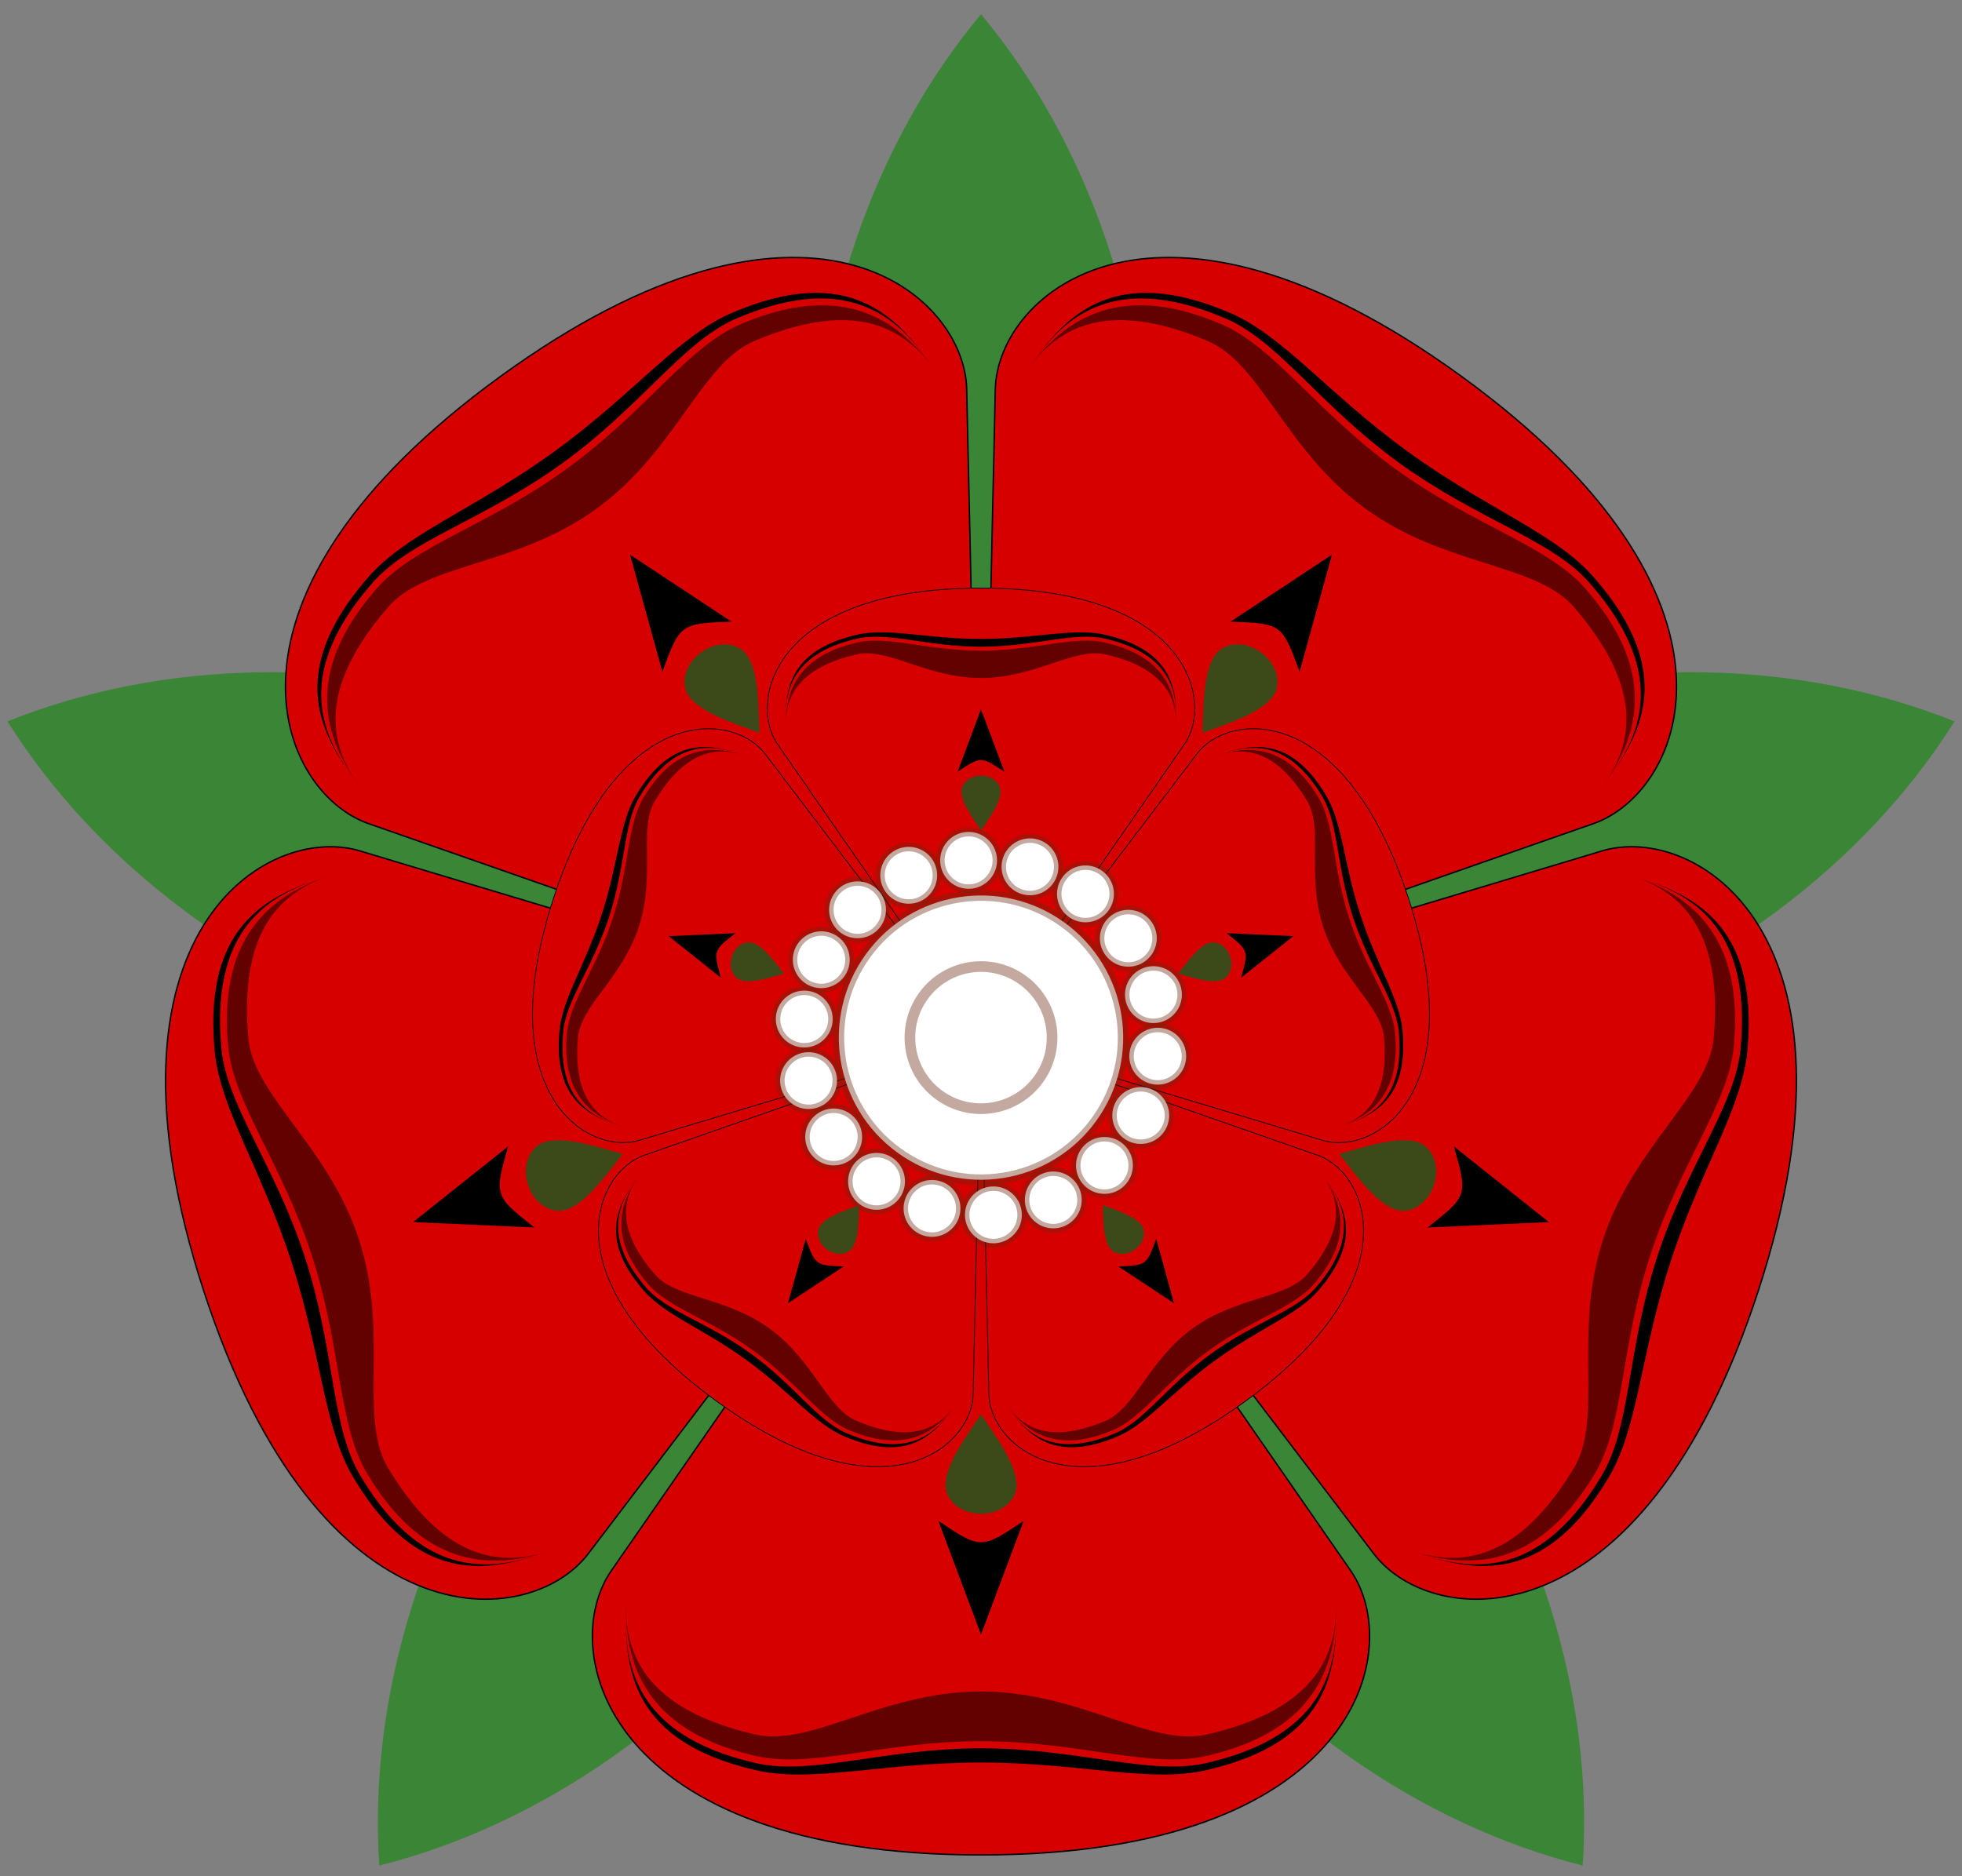
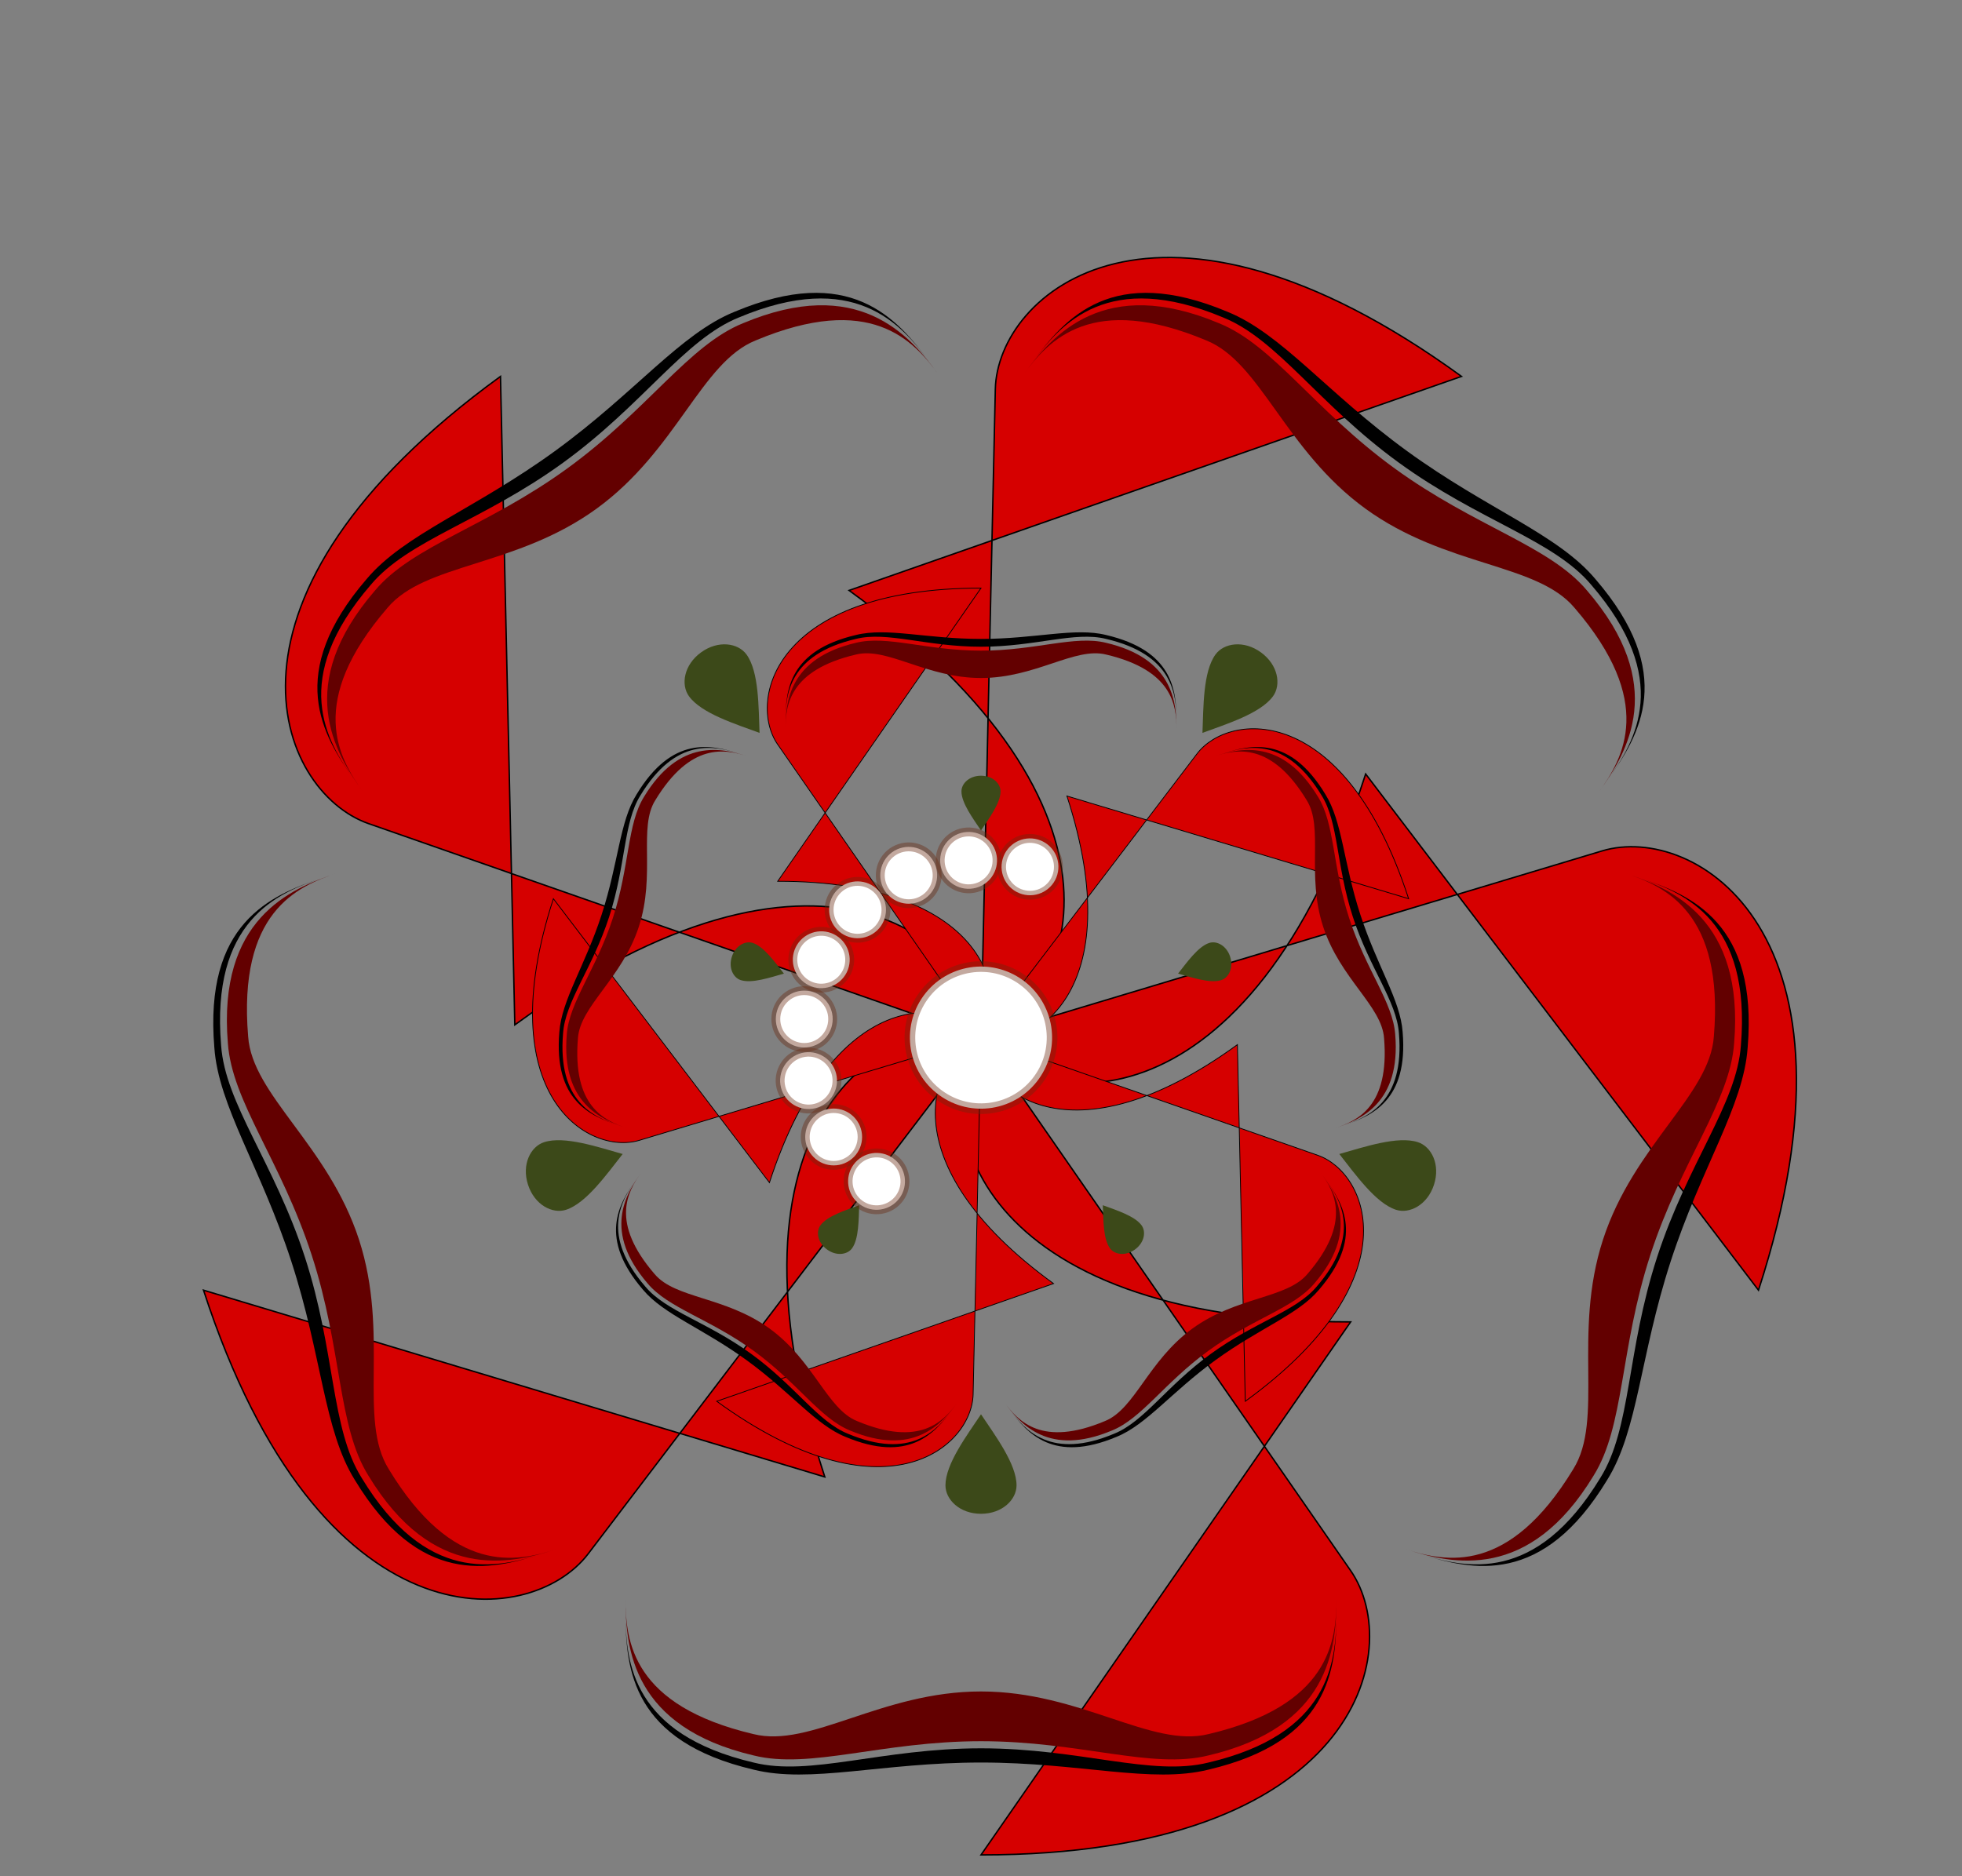
<svg xmlns="http://www.w3.org/2000/svg" xmlns:xlink="http://www.w3.org/1999/xlink" width="276" height="264" viewBox="-138 -146 276 264">
  <rect x="-138" y="-146" width="276" height="264" fill="#808080" stroke="none" />
  <g transform="rotate(36)">
-     <path id="a" fill="#3b8536" d="M0 0c-15 18-24 43-24 72s9 54 24 72c15-18 24-43 24-72S15 18 0 0z" />
    <use xlink:href="#a" transform="rotate(72)" />
    <use xlink:href="#a" transform="rotate(144)" />
    <use xlink:href="#a" transform="rotate(216)" />
    <use xlink:href="#a" transform="rotate(288)" />
    <g id="c">
      <g id="b">
-         <path style="fill:#d60000;stroke:#000;stroke-width:.2" d="M0-115c-53 0-59.73 28.85-52 40L0 0l52-75c7.73-11.15 1-40-52-40z" />
+         <path style="fill:#d60000;stroke:#000;stroke-width:.2" d="M0-115c-53 0-59.73 28.85-52 40L0 0c7.73-11.15 1-40-52-40z" />
        <path fill="#000" d="M0-100c14 0 24-4 32-2 17 4 18 14 18 21 0-8-1-18-18-22-8-2-18 1-32 1s-24-3-32-1c-17 4-18 14-18 22 0-7 1-17 18-21 8-2 18 2 32 2z" />
        <path fill="#630000" d="M0-99c14 0 24-4 32-2 17 4 18 15 18 22 0-6-1-15-18-19-8-2-18 6-32 6s-24-8-32-6c-17 4-18 13-18 19 0-7 1-18 18-22 8-2 18 2 32 2z" />
-         <path fill="#000" d="m0-84-6 16c6-4 6-4 12 0z" />
        <path fill="#3c4919" d="M-5-63c0-2 2-4 5-4s5 2 5 4c0 3-3 7-5 10-2-3-5-7-5-10z" />
      </g>
      <use xlink:href="#b" transform="rotate(72)" />
      <use xlink:href="#b" transform="rotate(144)" />
      <use xlink:href="#b" transform="rotate(216)" />
      <use xlink:href="#b" transform="rotate(288)" />
    </g>
    <use xlink:href="#c" transform="rotate(36) scale(.55)" />
-     <circle r="20" style="fill:#fff;stroke:#6b2910;stroke-width:1.5;stroke-opacity:.4" />
    <circle r="10" style="fill:#fff;stroke:#6b2910;stroke-width:1.5;stroke-opacity:.4" />
    <g id="d" style="fill:#fff;stroke:#6b2910;stroke-width:1.25;stroke-opacity:.4">
      <circle r="4" cy="25" />
-       <circle r="4" cy="-25" />
    </g>
    <use xlink:href="#d" transform="rotate(20)" />
    <use xlink:href="#d" transform="rotate(40)" />
    <use xlink:href="#d" transform="rotate(60)" />
    <use xlink:href="#d" transform="rotate(80)" />
    <use xlink:href="#d" transform="rotate(100)" />
    <use xlink:href="#d" transform="rotate(120)" />
    <use xlink:href="#d" transform="rotate(140)" />
    <use xlink:href="#d" transform="rotate(160)" />
  </g>
</svg>